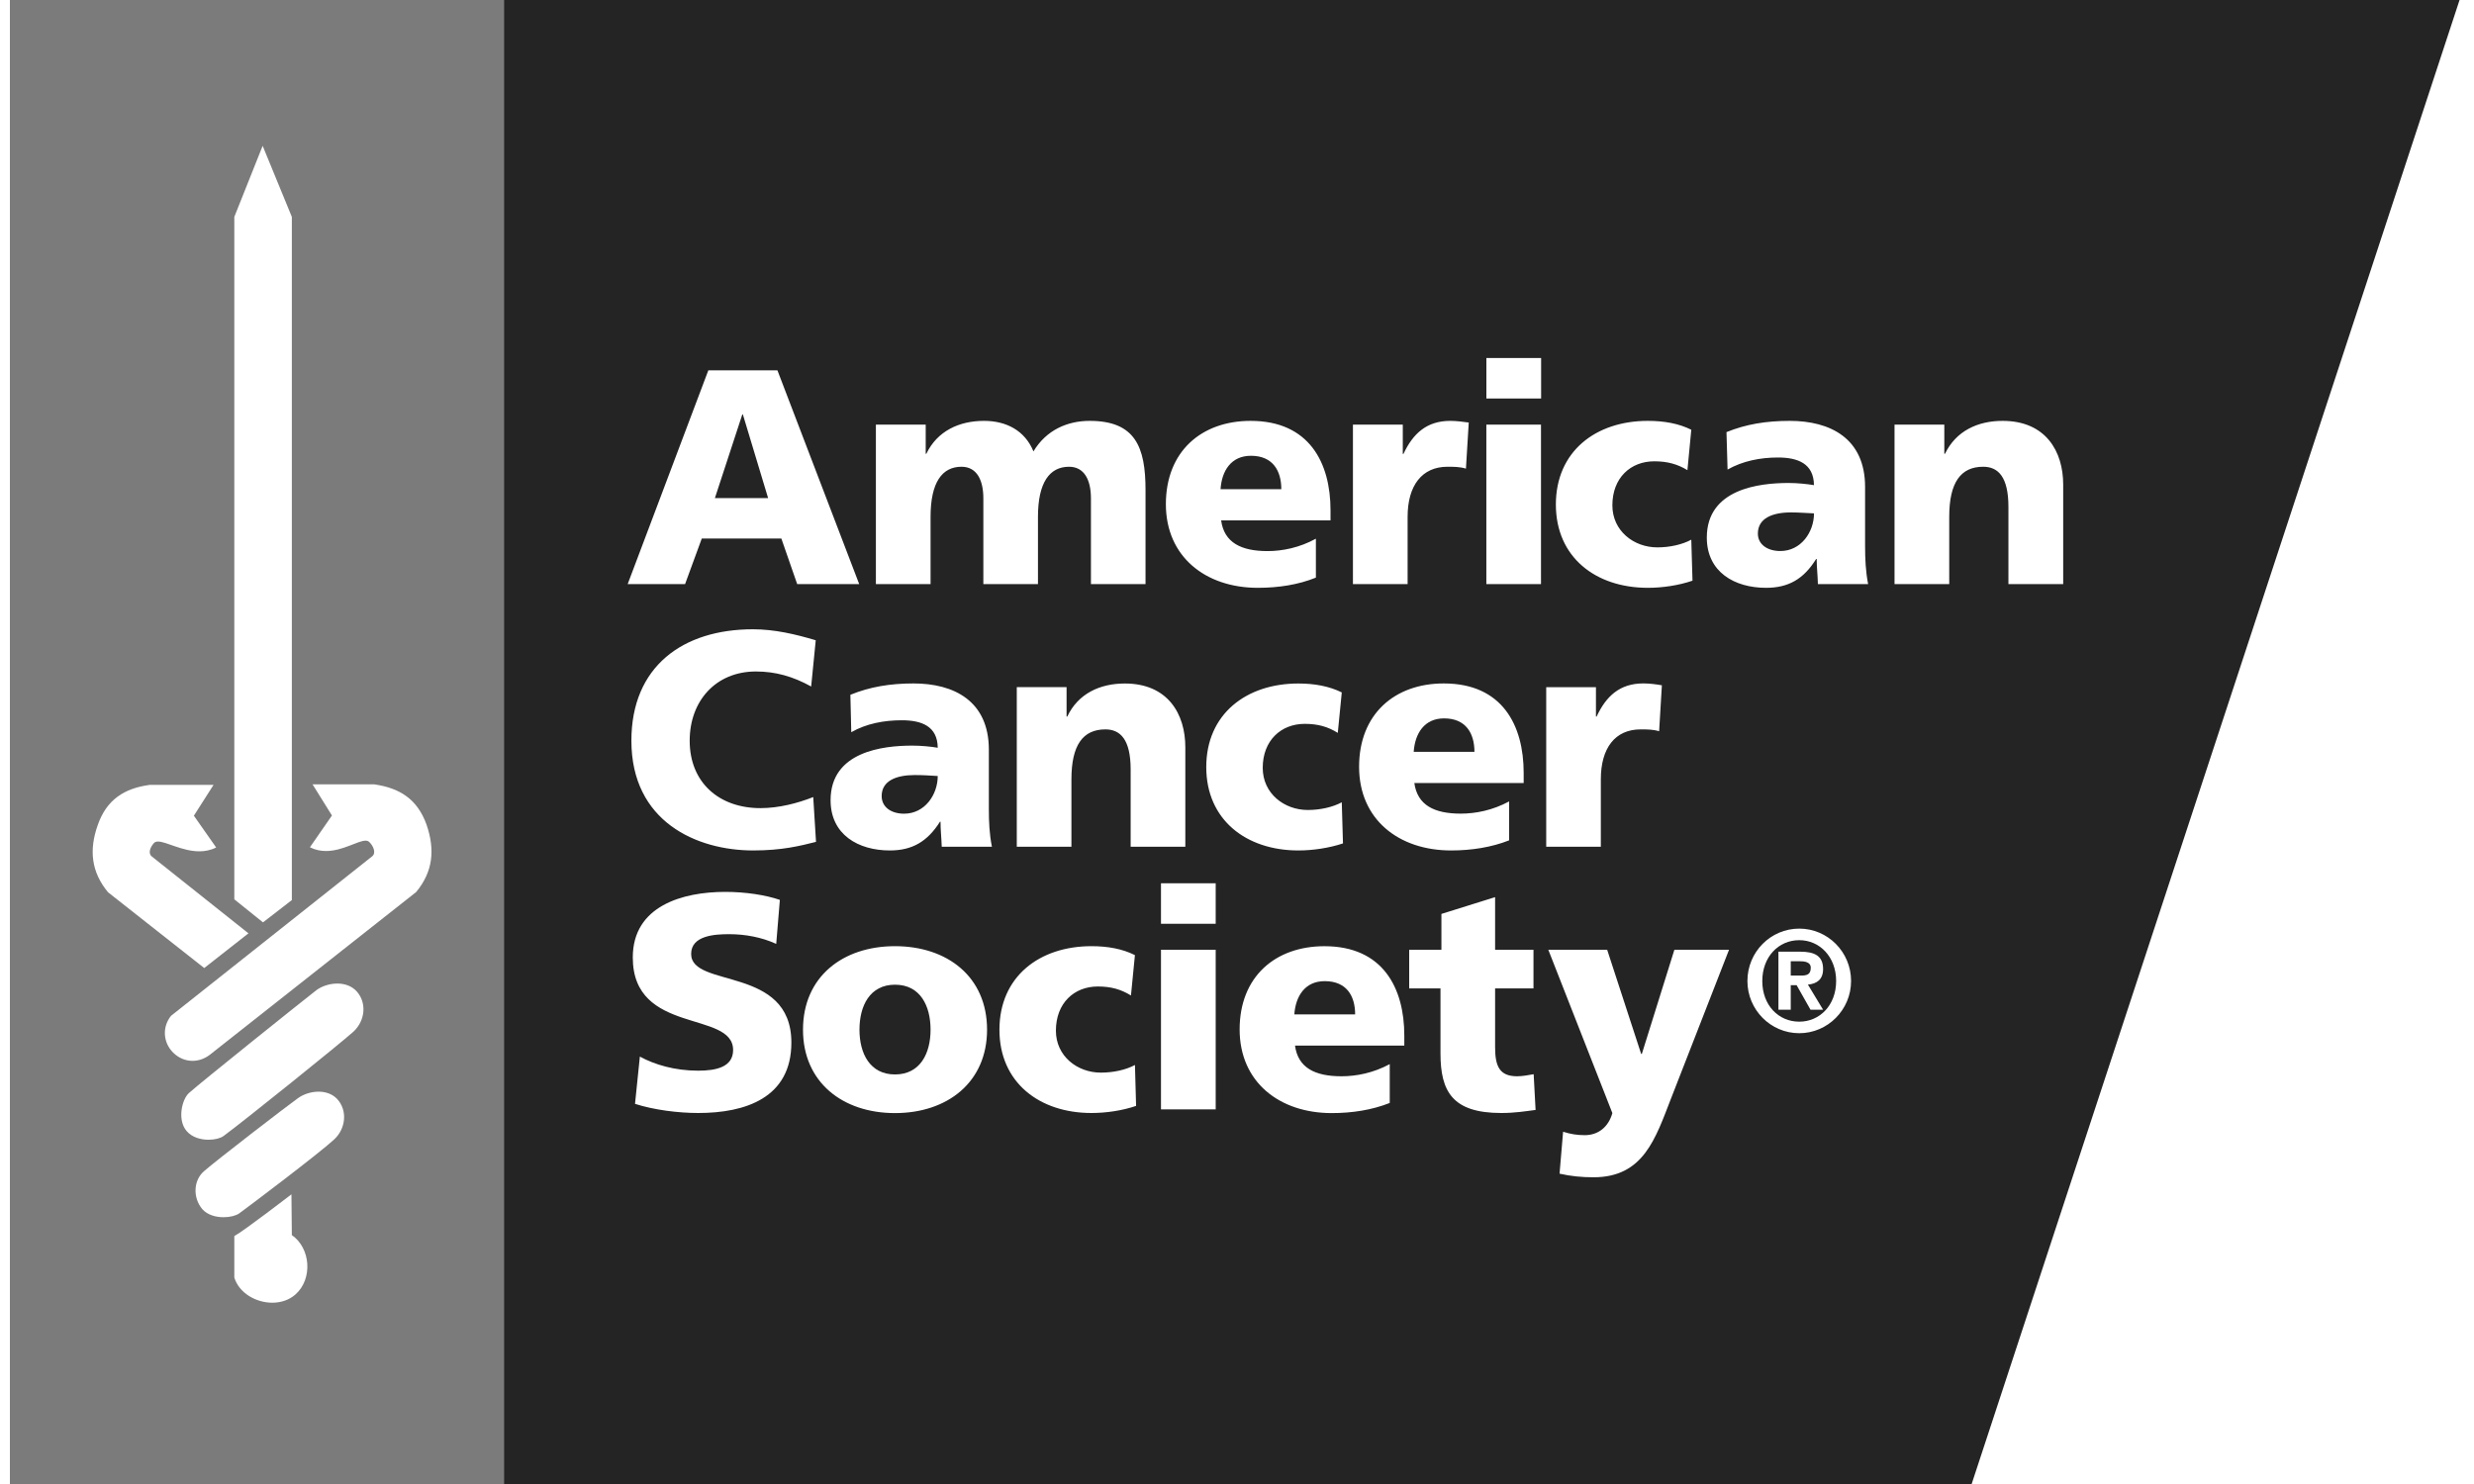
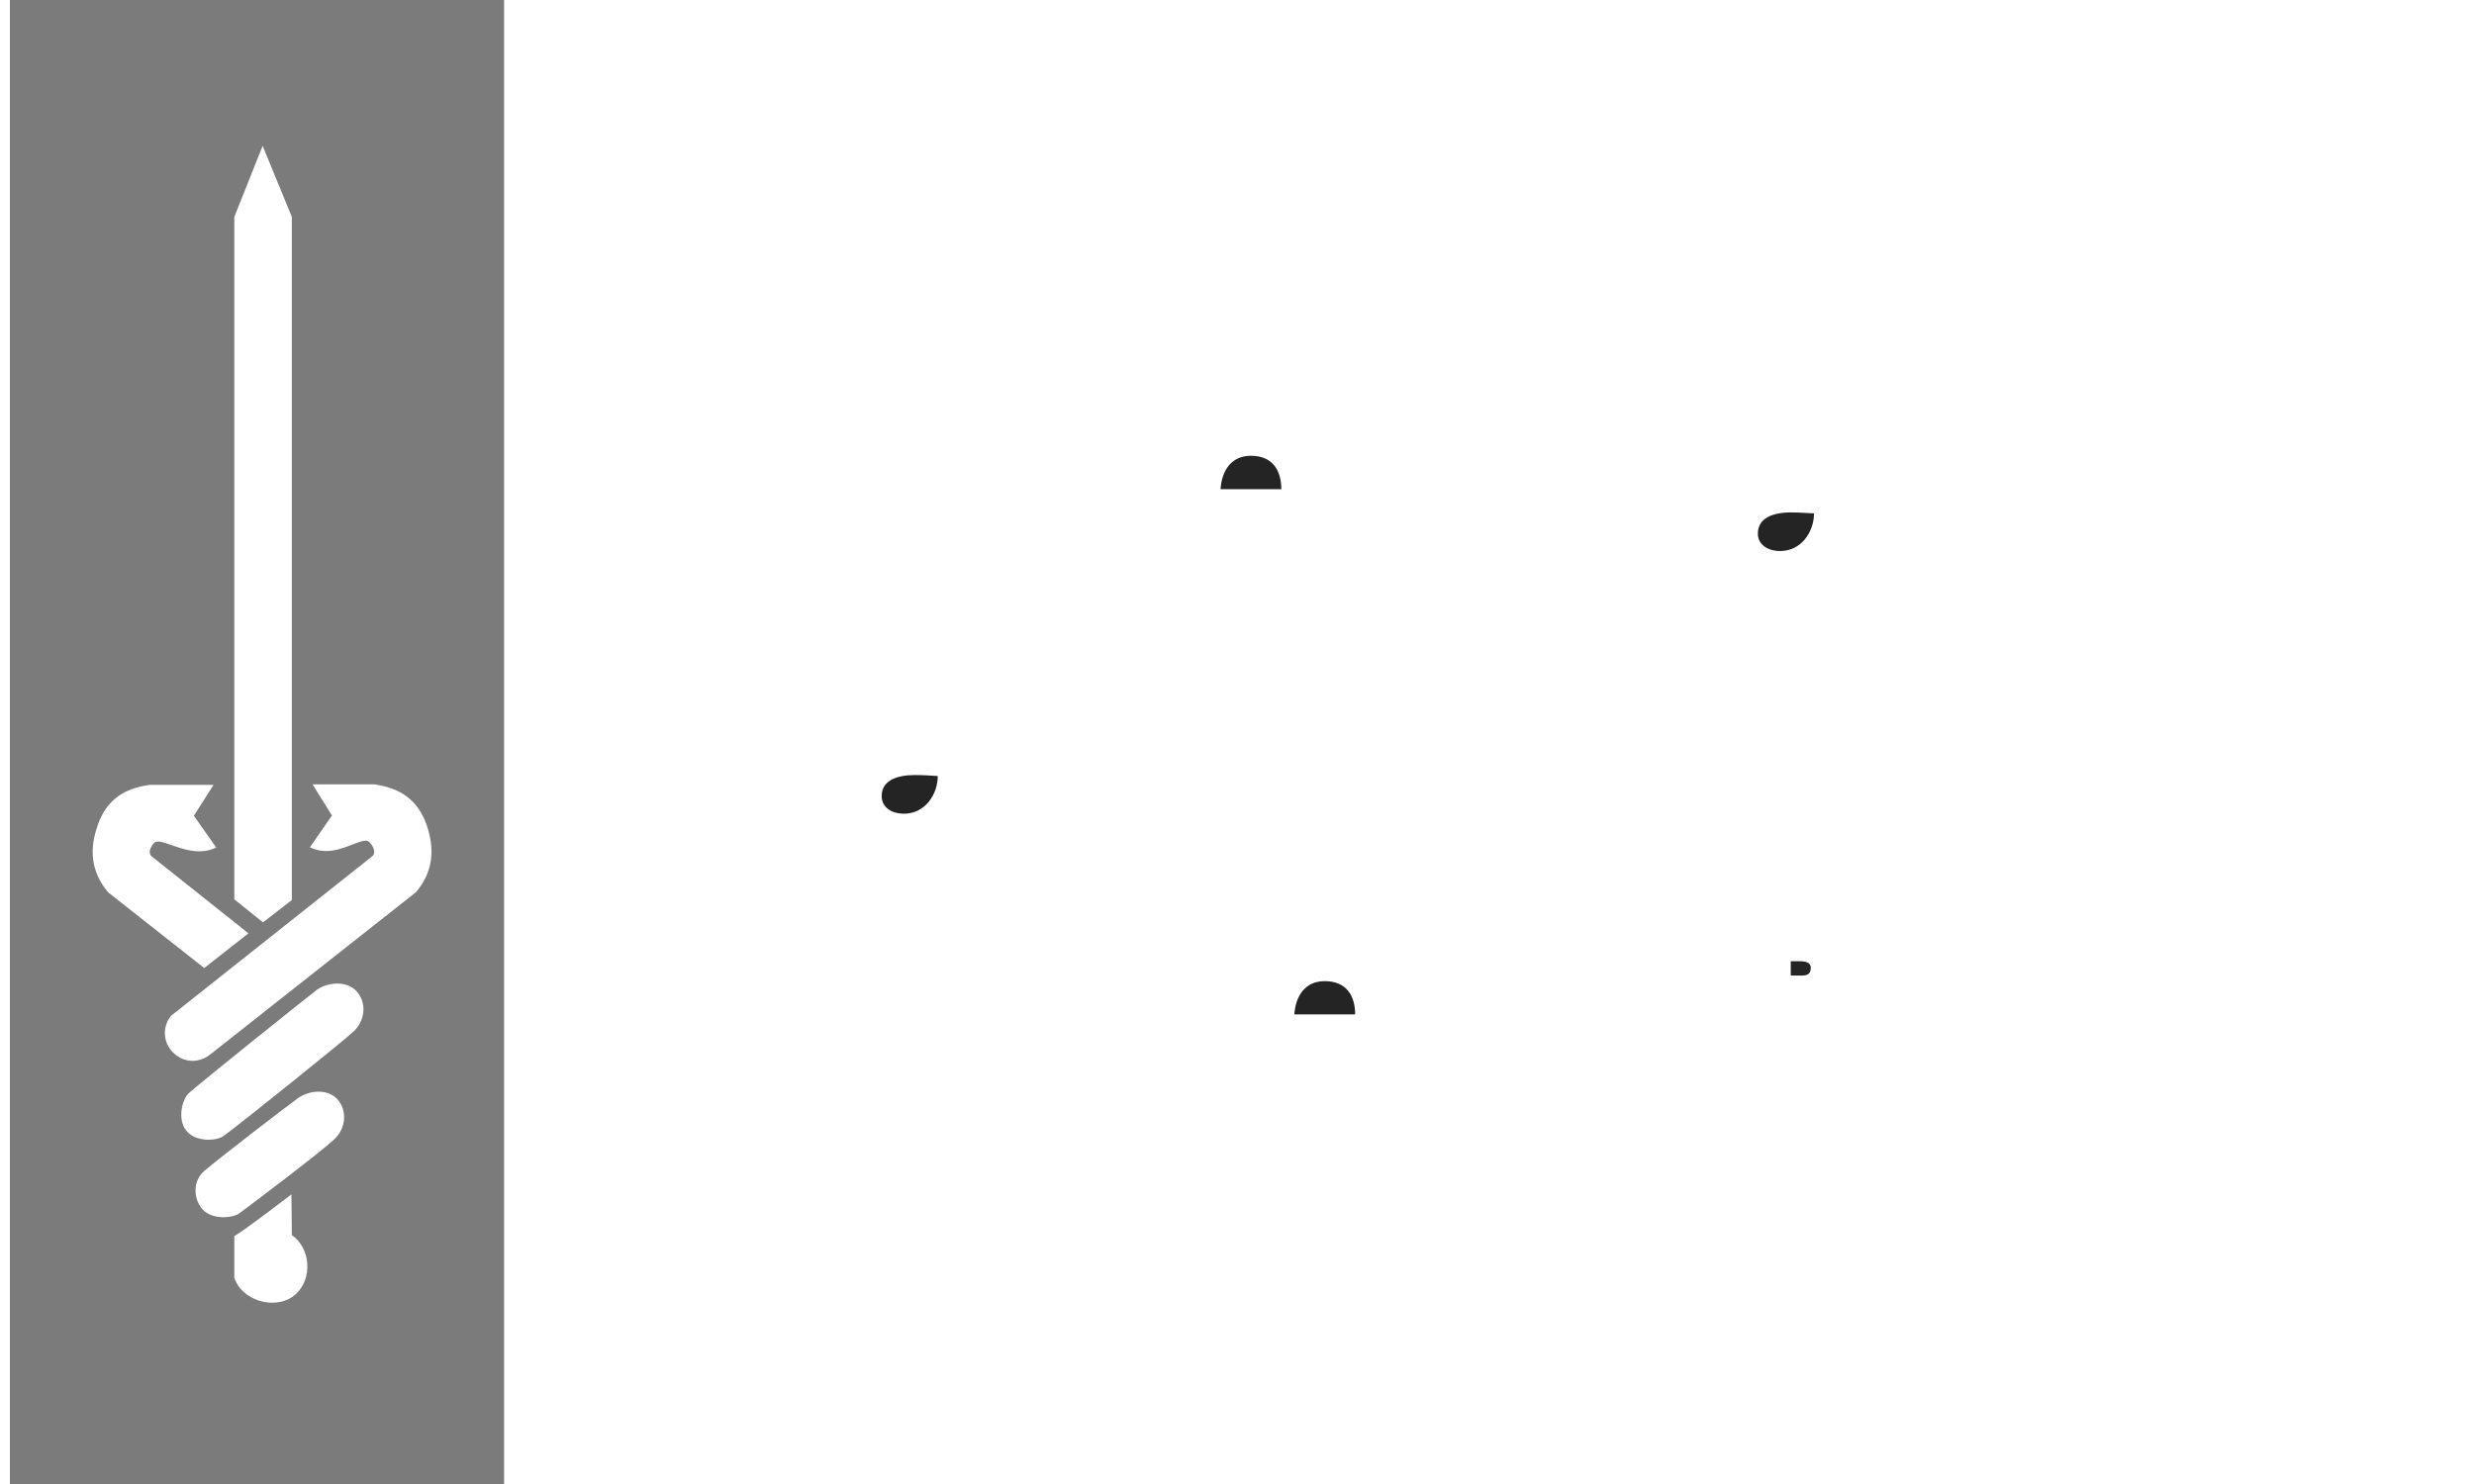
<svg xmlns="http://www.w3.org/2000/svg" width="80" height="48" viewBox="0 0 80 48" fill="none">
  <path opacity="0.6" d="M8.806 42.136C8.279 42.136 7.732 41.826 7.577 41.322V39.981C7.9 39.805 9.424 38.63 9.424 38.63L9.437 39.949C10.05 40.374 10.116 41.37 9.556 41.867C9.35 42.051 9.08 42.136 8.806 42.136ZM7.23 39.371C6.981 39.371 6.71 39.3 6.541 39.109C6.225 38.732 6.253 38.159 6.616 37.866C7.027 37.508 9.282 35.772 9.641 35.516C9.815 35.391 10.06 35.31 10.302 35.31C10.524 35.31 10.743 35.379 10.903 35.547C11.245 35.92 11.181 36.504 10.81 36.851C10.337 37.293 8.061 39.01 7.731 39.25C7.628 39.321 7.437 39.371 7.23 39.371ZM6.745 36.865C6.492 36.865 6.211 36.788 6.039 36.588C5.72 36.226 5.886 35.55 6.111 35.353C6.458 35.036 9.898 32.283 10.226 32.031C10.394 31.902 10.651 31.813 10.907 31.813C11.14 31.813 11.373 31.886 11.536 32.068C11.873 32.448 11.802 33.023 11.428 33.37C11.006 33.75 7.852 36.288 7.229 36.744C7.132 36.816 6.947 36.865 6.745 36.865ZM6.604 31.311L3.494 28.861C2.949 28.203 2.874 27.492 3.162 26.683C3.45 25.859 4.023 25.498 4.841 25.387H6.905L6.269 26.384L6.99 27.412C6.81 27.502 6.626 27.536 6.445 27.536C6.17 27.536 5.902 27.456 5.671 27.378C5.439 27.299 5.243 27.22 5.111 27.22C5.056 27.22 5.012 27.233 4.981 27.265C4.864 27.393 4.773 27.599 4.912 27.705L8.034 30.189L6.604 31.311ZM10.542 27.526C10.372 27.526 10.196 27.493 10.022 27.405L10.734 26.377L10.107 25.37H12.104C12.926 25.49 13.495 25.845 13.793 26.674C14.071 27.487 14.003 28.191 13.458 28.852L6.777 34.123C6.607 34.25 6.414 34.313 6.224 34.313C6 34.313 5.779 34.224 5.599 34.047C5.271 33.719 5.24 33.22 5.529 32.858L12.034 27.698C12.174 27.585 12.069 27.358 11.94 27.234C11.91 27.203 11.87 27.191 11.821 27.191C11.696 27.191 11.511 27.274 11.29 27.358C11.069 27.442 10.812 27.526 10.542 27.526ZM8.504 29.834L7.577 29.089V7.015L8.493 4.717L9.437 7.015V29.113L8.504 29.834ZM16.3 0.001H0.32V48H16.3V0.001Z" fill="#242424" />
  <path d="M42.836 31.735C42.199 31.735 41.895 32.219 41.854 32.811H43.82C43.821 32.219 43.547 31.735 42.836 31.735Z" fill="#242424" />
  <path d="M58.189 31.091H57.906V31.555H58.232C58.424 31.555 58.553 31.523 58.553 31.303C58.554 31.112 58.35 31.091 58.189 31.091Z" fill="#242424" />
-   <path d="M58.181 30.41C57.508 30.41 56.986 30.952 56.986 31.731C56.986 32.513 57.509 33.046 58.181 33.046C58.845 33.046 59.374 32.513 59.374 31.731C59.374 30.952 58.845 30.41 58.181 30.41ZM58.952 32.659H58.545L58.096 31.865H57.906V32.659H57.508V30.782H58.209C58.686 30.782 58.952 30.923 58.952 31.344C58.952 31.685 58.745 31.821 58.461 31.847L58.952 32.659Z" fill="#242424" />
  <path d="M28.51 25.748C28.51 26.109 28.821 26.319 29.235 26.319C29.904 26.319 30.323 25.704 30.323 25.1C30.099 25.086 29.846 25.069 29.579 25.069C28.981 25.07 28.51 25.254 28.51 25.748Z" fill="#242424" />
  <path d="M40.451 14.742C39.81 14.742 39.507 15.228 39.468 15.822H41.433C41.433 15.228 41.159 14.742 40.451 14.742Z" fill="#242424" />
-   <path d="M16.295 0V48H63.756L79.533 0H16.295ZM53.286 13.613C53.819 13.613 54.29 13.7 54.69 13.9L54.565 15.207C54.239 15.01 53.915 14.921 53.491 14.921C52.73 14.921 52.138 15.453 52.138 16.345C52.138 17.169 52.827 17.705 53.593 17.705C53.993 17.705 54.4 17.614 54.69 17.456L54.729 18.782C54.29 18.934 53.757 19.013 53.286 19.013C51.596 19.013 50.311 18.023 50.311 16.317C50.312 14.601 51.597 13.613 53.286 13.613ZM43.749 13.735H45.361V14.681H45.383C45.687 14.03 46.129 13.613 46.896 13.613C47.099 13.613 47.317 13.643 47.494 13.667L47.403 15.158C47.208 15.097 47.011 15.097 46.806 15.097C45.981 15.097 45.517 15.704 45.517 16.714V18.892H43.749V13.735ZM47.237 26.317C47.718 26.317 48.269 26.208 48.799 25.922V27.181C48.232 27.406 47.58 27.508 46.923 27.508C45.233 27.508 43.948 26.508 43.948 24.801C43.948 23.097 45.096 22.106 46.687 22.106C48.582 22.106 49.27 23.462 49.27 25.001V25.326H45.734C45.834 26.041 46.373 26.317 47.237 26.317ZM40.441 13.613C42.336 13.613 43.024 14.969 43.024 16.504V16.832H39.487C39.583 17.545 40.126 17.825 40.988 17.825C41.47 17.825 42.023 17.714 42.551 17.424V18.683C41.983 18.914 41.335 19.013 40.672 19.013C38.988 19.013 37.7 18.011 37.7 16.307C37.701 14.601 38.849 13.613 40.441 13.613ZM35.745 23.592C35.018 23.592 34.646 24.097 34.646 25.208V27.387H32.879V22.224H34.489V23.177H34.512C34.862 22.433 35.57 22.108 36.373 22.108C37.768 22.108 38.329 23.097 38.329 24.169V27.387H36.561V24.892C36.562 23.919 36.227 23.592 35.745 23.592ZM28.323 13.735H29.934V14.678H29.954C30.307 13.94 31.016 13.613 31.821 13.613C32.544 13.613 33.144 13.929 33.418 14.601C33.83 13.911 34.513 13.613 35.235 13.613C36.709 13.613 37.042 14.455 37.042 15.85V18.892H35.277V16.118C35.277 15.534 35.068 15.097 34.569 15.097C33.941 15.097 33.564 15.604 33.564 16.715V18.892H31.798V16.118C31.798 15.534 31.59 15.097 31.091 15.097C30.463 15.097 30.091 15.604 30.091 16.715V18.892H28.323V13.735ZM22.905 11.978H25.139L27.783 18.892H25.778L25.266 17.418H22.693L22.153 18.892H20.297L22.905 11.978ZM24.346 20.354C25.04 20.354 25.718 20.511 26.378 20.71L26.23 22.205C25.643 21.879 25.073 21.719 24.445 21.719C23.146 21.719 22.302 22.671 22.302 23.958C22.302 25.314 23.255 26.139 24.589 26.139C25.189 26.139 25.798 25.978 26.297 25.781L26.387 27.23C25.867 27.361 25.286 27.508 24.355 27.508C22.529 27.508 20.417 26.578 20.417 23.959C20.416 21.553 22.085 20.354 24.346 20.354ZM22.577 36C21.936 36 21.143 35.901 20.534 35.704L20.691 34.175C21.162 34.434 21.818 34.631 22.577 34.631C23.153 34.631 23.706 34.516 23.706 33.963C23.706 32.672 20.462 33.483 20.462 30.968C20.462 29.3 22.075 28.848 23.45 28.848C24.108 28.848 24.756 28.948 25.218 29.107L25.1 30.53C24.628 30.314 24.095 30.216 23.579 30.216C23.117 30.216 22.349 30.257 22.349 30.855C22.349 31.977 25.59 31.225 25.59 33.721C25.591 35.515 24.096 36 22.577 36ZM28.94 36.003C27.252 36.003 25.966 35.008 25.966 33.306C25.966 31.592 27.252 30.604 28.94 30.604C30.631 30.604 31.918 31.592 31.918 33.306C31.917 35.009 30.631 36.003 28.94 36.003ZM30.452 27.387C30.443 27.109 30.413 26.842 30.413 26.578H30.396C29.989 27.22 29.499 27.508 28.774 27.508C27.759 27.508 26.858 27.001 26.858 25.883C26.858 24.304 28.559 24.117 29.499 24.117C29.785 24.117 30.099 24.147 30.323 24.186C30.315 23.483 29.794 23.297 29.16 23.297C28.588 23.297 28.017 23.403 27.527 23.683L27.498 22.473C28.125 22.216 28.784 22.106 29.541 22.106C30.847 22.106 31.976 22.672 31.976 24.25V26.17C31.976 26.578 31.993 26.982 32.075 27.388L30.452 27.387ZM35.295 36C33.605 36 32.318 35.008 32.318 33.308C32.318 31.592 33.605 30.604 35.295 30.604C35.824 30.604 36.295 30.691 36.699 30.893L36.571 32.199C36.248 31.999 35.924 31.908 35.499 31.908C34.736 31.908 34.144 32.442 34.144 33.338C34.144 34.158 34.833 34.694 35.597 34.694C36.002 34.694 36.406 34.605 36.7 34.447L36.737 35.77C36.295 35.922 35.767 36 35.295 36ZM39.311 35.883H37.542V30.721H39.311V35.883ZM39.311 29.88H37.542V28.57H39.311V29.88ZM39.006 24.811C39.006 23.097 40.297 22.108 41.984 22.108C42.515 22.108 42.983 22.197 43.388 22.396L43.259 23.705C42.937 23.503 42.612 23.413 42.19 23.413C41.423 23.413 40.832 23.951 40.832 24.837C40.832 25.663 41.524 26.199 42.289 26.199C42.691 26.199 43.094 26.108 43.388 25.95L43.427 27.28C42.983 27.428 42.456 27.508 41.984 27.508C40.296 27.508 39.006 26.517 39.006 24.811ZM45.41 33.82H41.876C41.972 34.534 42.515 34.812 43.379 34.812C43.862 34.812 44.406 34.705 44.939 34.419V35.675C44.37 35.901 43.726 36.003 43.063 36.003C41.374 36.003 40.085 35.001 40.085 33.297C40.085 31.59 41.239 30.605 42.828 30.605C44.722 30.605 45.41 31.961 45.41 33.495V33.82ZM48.545 36C46.963 36 46.58 35.3 46.58 34.071V31.971H45.568V30.721H46.61V29.561L48.346 29.018V30.721H49.587V31.971H48.346V33.874C48.346 34.495 48.494 34.812 49.058 34.812C49.233 34.812 49.418 34.775 49.593 34.745L49.655 35.901C49.321 35.944 48.985 36 48.545 36ZM49.83 18.892H48.063V13.735H49.83V18.892ZM49.834 12.89H48.064V11.579H49.834V12.89ZM49.998 22.227H51.607V23.177H51.629C51.932 22.522 52.375 22.105 53.139 22.105C53.346 22.105 53.563 22.135 53.739 22.166L53.65 23.652C53.455 23.592 53.258 23.592 53.052 23.592C52.226 23.592 51.765 24.195 51.765 25.206V27.387H49.999V22.227H49.998ZM54.037 35.525C53.532 36.823 53.148 38.079 51.528 38.079C51.155 38.079 50.793 38.045 50.43 37.962L50.545 36.606C50.783 36.682 50.998 36.717 51.244 36.717C51.678 36.717 52.009 36.458 52.138 36.003L50.067 30.721H51.97L53.069 34.089H53.091L54.143 30.721H55.91L54.037 35.525ZM58.181 33.419C57.255 33.419 56.505 32.659 56.505 31.73C56.505 30.793 57.255 30.036 58.181 30.036C59.104 30.036 59.857 30.793 59.857 31.73C59.857 32.659 59.104 33.419 58.181 33.419ZM58.784 18.892C58.778 18.614 58.745 18.348 58.745 18.079H58.728C58.326 18.728 57.833 19.013 57.107 19.013C56.094 19.013 55.192 18.507 55.192 17.387C55.192 15.811 56.891 15.622 57.833 15.622C58.119 15.622 58.433 15.654 58.657 15.692C58.649 14.989 58.13 14.798 57.491 14.798C56.919 14.798 56.35 14.911 55.863 15.188L55.828 13.977C56.457 13.72 57.116 13.613 57.873 13.613C59.181 13.613 60.31 14.175 60.31 15.75V17.672C60.31 18.078 60.329 18.486 60.408 18.892L58.784 18.892ZM64.945 18.892V16.397C64.945 15.425 64.614 15.097 64.129 15.097C63.403 15.097 63.031 15.604 63.031 16.715V18.892H61.262V13.735H62.872V14.678H62.894C63.248 13.94 63.951 13.613 64.757 13.613C66.154 13.613 66.716 14.601 66.716 15.673V18.892H64.945Z" fill="#242424" />
-   <path d="M46.696 23.236C46.057 23.236 45.755 23.722 45.714 24.317H47.678C47.678 23.722 47.403 23.236 46.696 23.236Z" fill="#242424" />
-   <path d="M24.021 13.403H24.004L23.117 16.111H24.838L24.021 13.403Z" fill="#242424" />
  <path d="M56.843 17.258C56.843 17.615 57.158 17.823 57.569 17.823C58.238 17.823 58.658 17.21 58.658 16.605C58.434 16.597 58.181 16.574 57.914 16.574C57.315 16.574 56.843 16.762 56.843 17.258Z" fill="#242424" />
-   <path d="M28.941 31.85C28.128 31.85 27.792 32.532 27.792 33.306C27.792 34.071 28.128 34.753 28.941 34.753C29.756 34.753 30.091 34.071 30.091 33.306C30.091 32.531 29.756 31.85 28.941 31.85Z" fill="#242424" />
</svg>